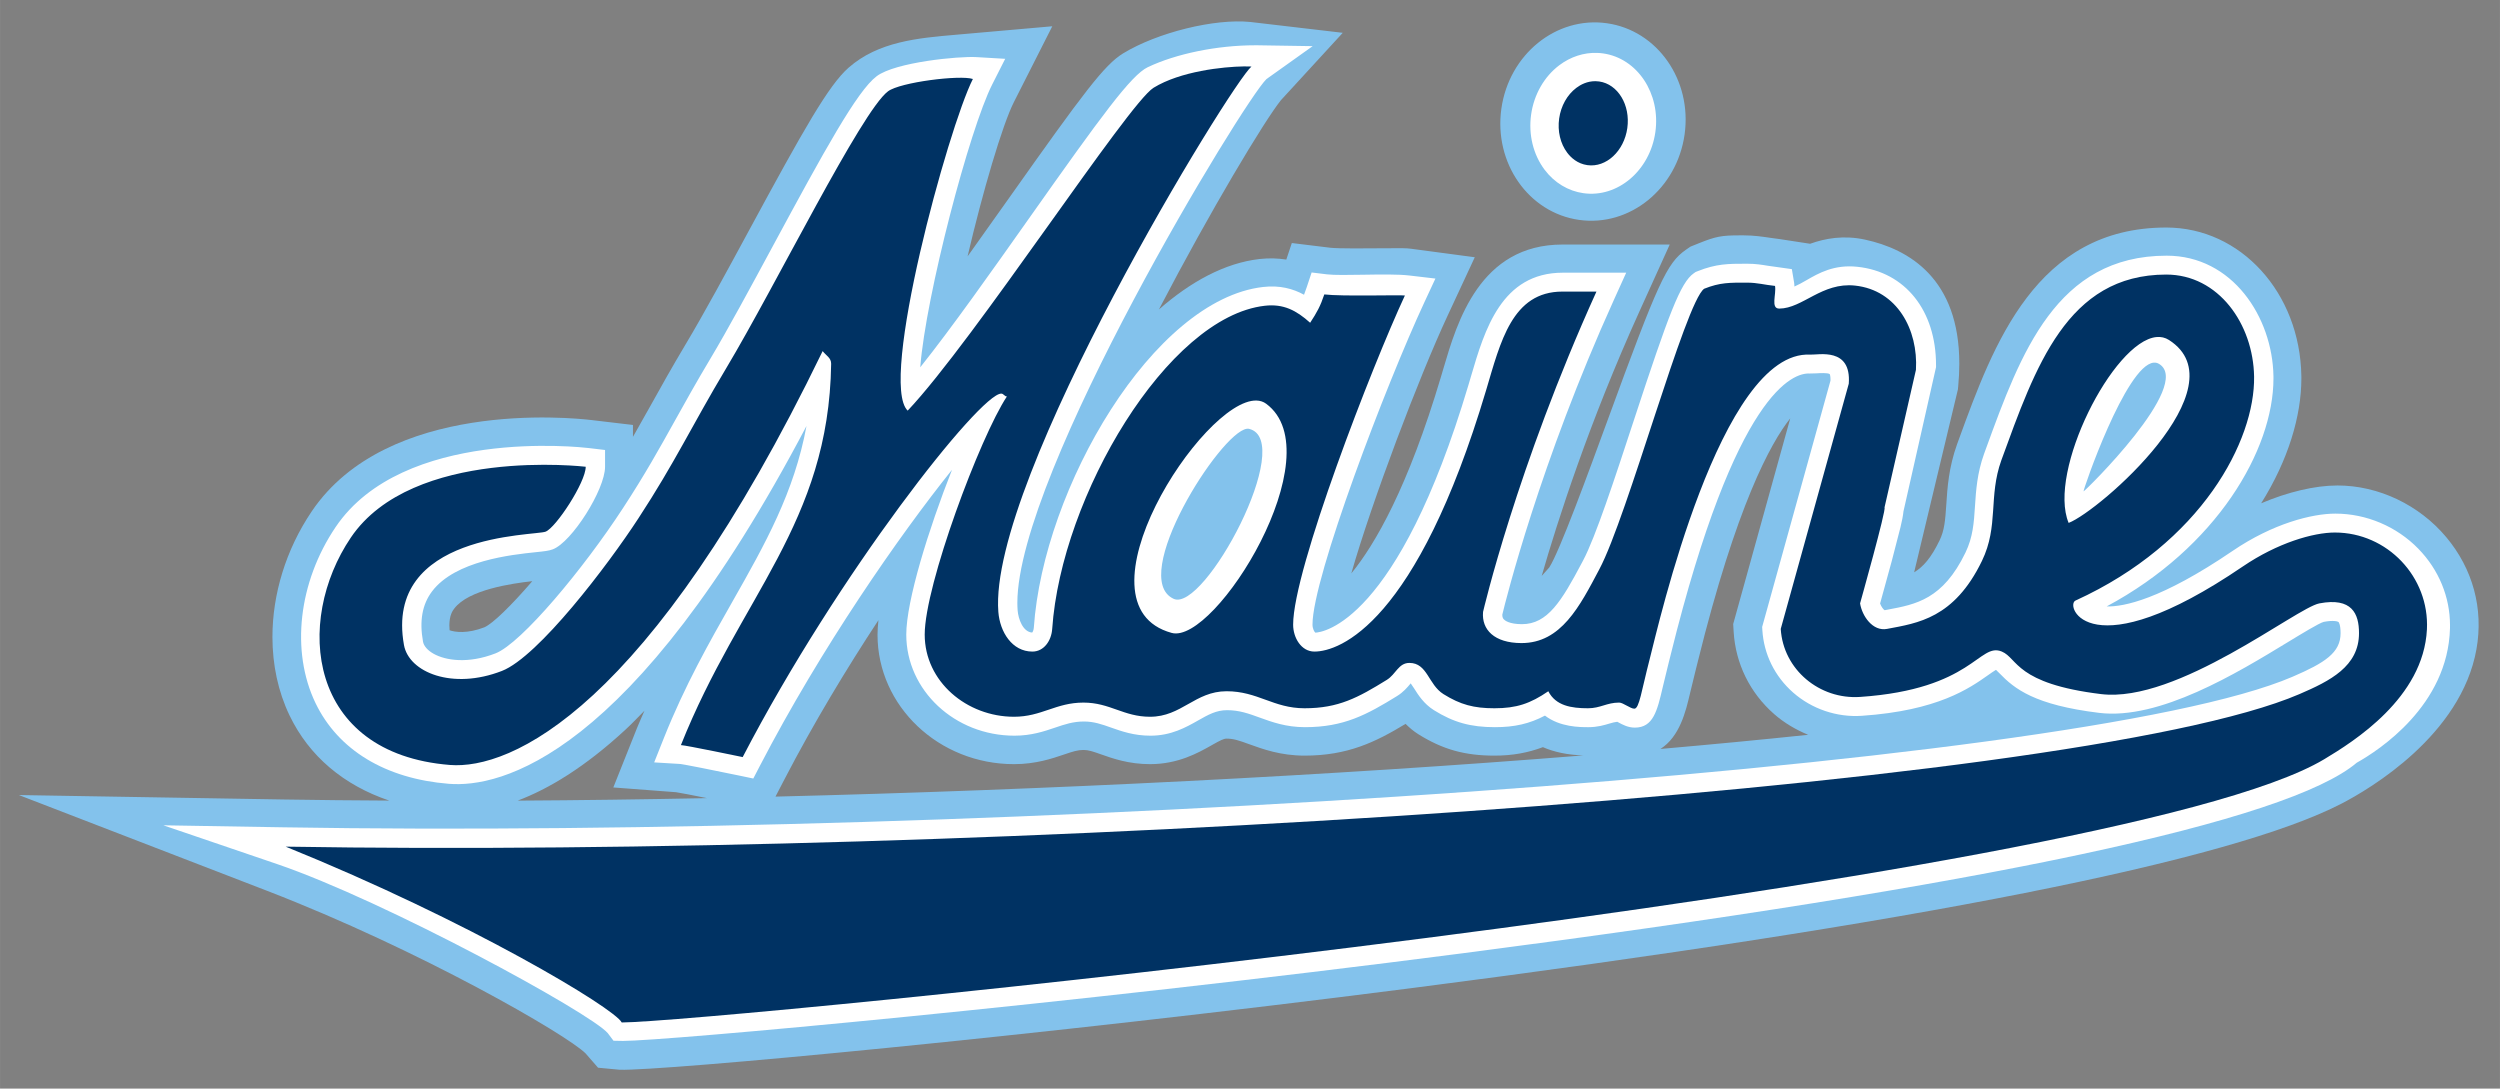
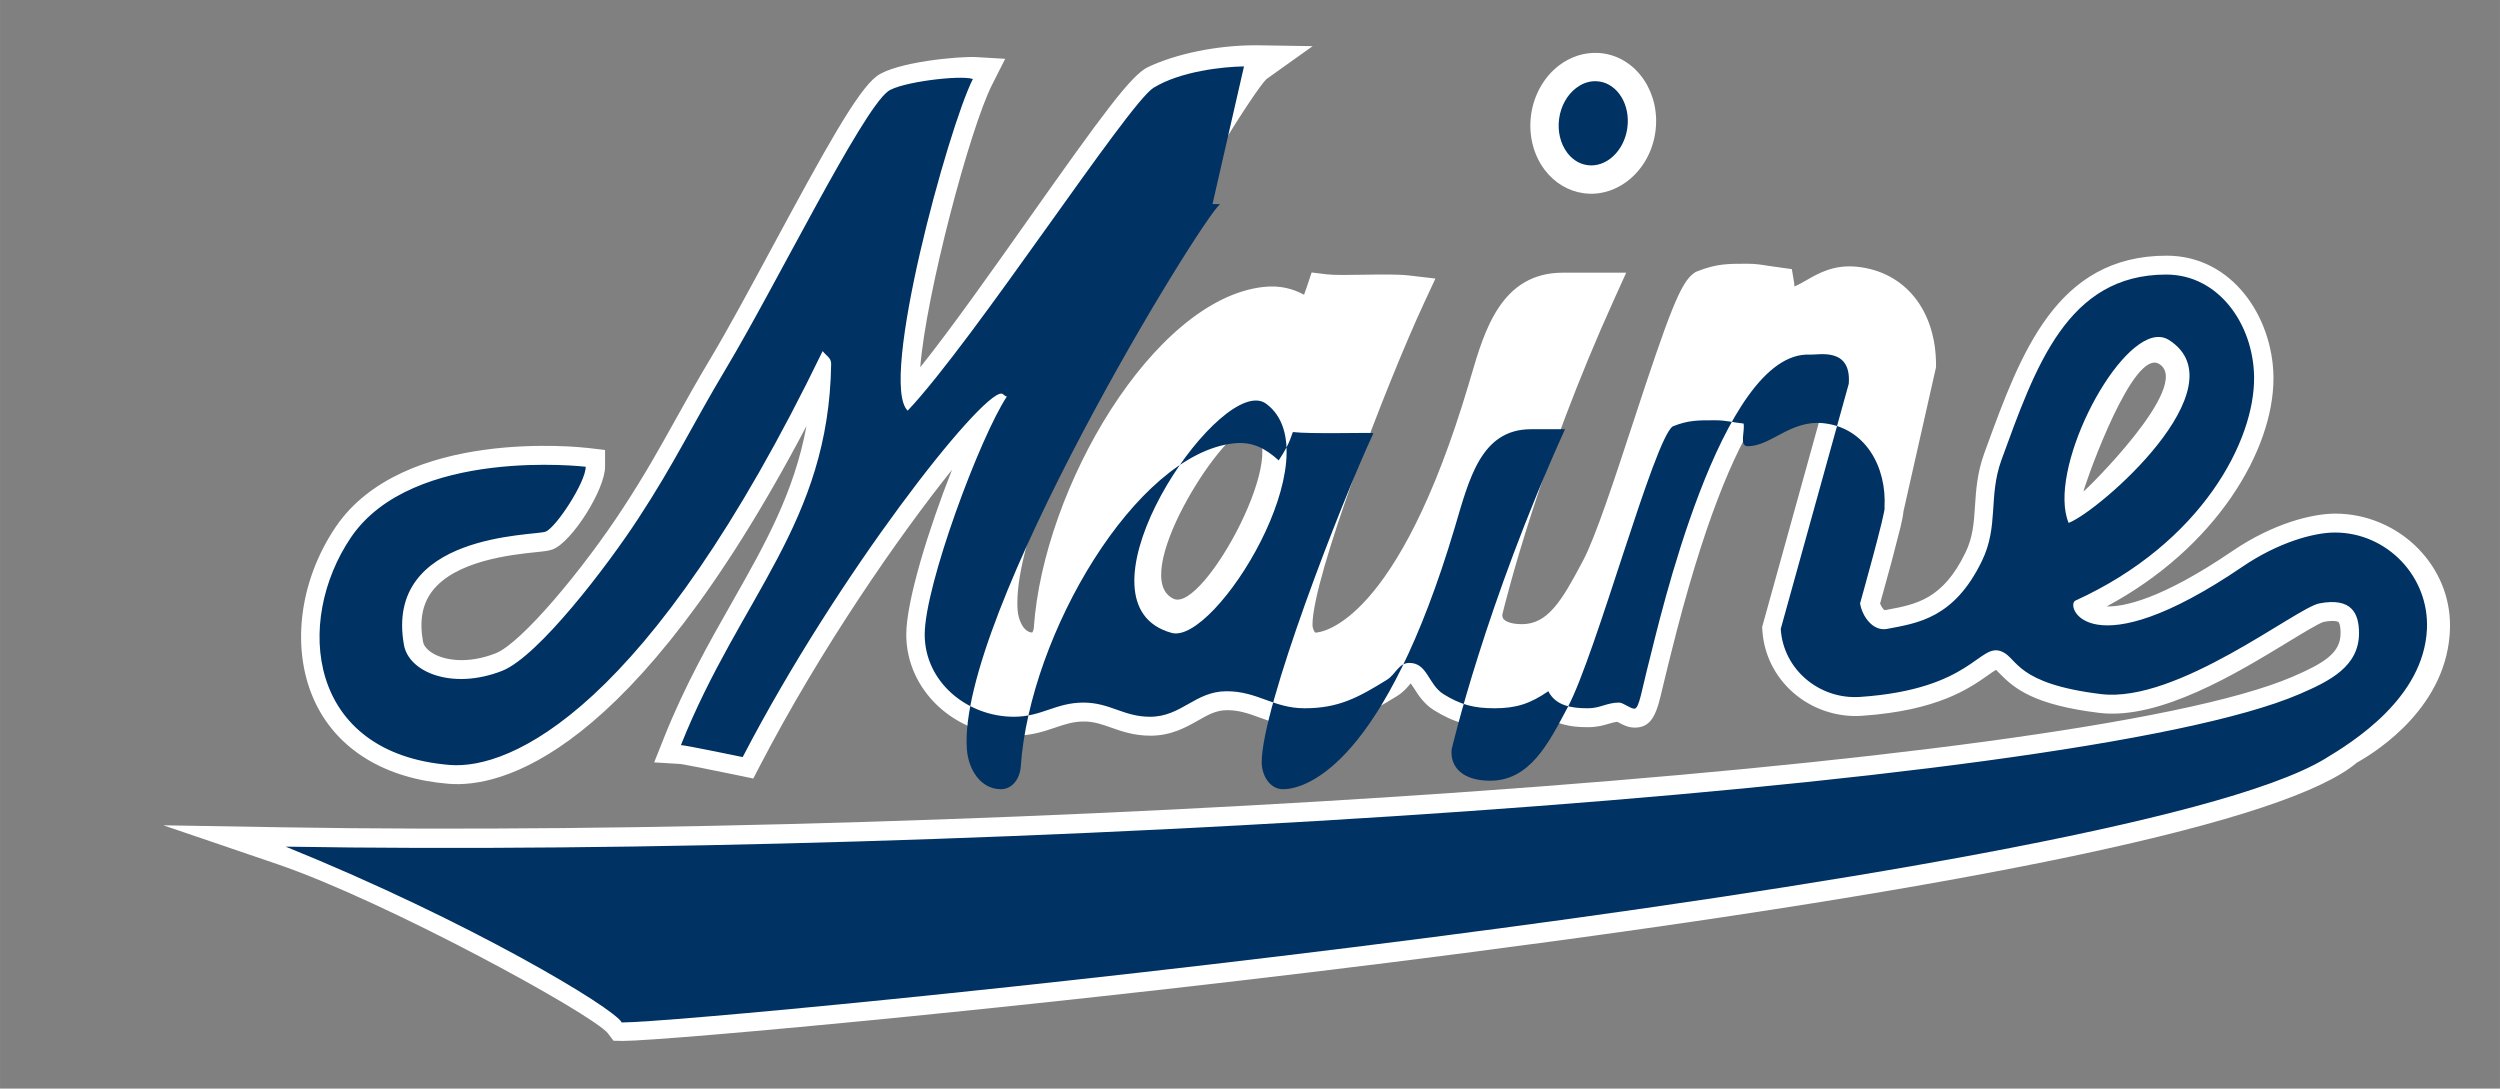
<svg xmlns="http://www.w3.org/2000/svg" xml:space="preserve" height="81.247" viewBox="0 0 186.586 81.247" width="186.59" version="1.1">
  <rect x="0" y="0" width="186.586" height="81.247" fill="#808080" stroke="none" />
  <g transform="matrix(1.25 0 0 -1.25 -123.04 151.5)">
    <g transform="matrix(.5 0 0 .5 87.06 44.875)">
-       <path d="m202.03 139.67c0.911 6.486 6.549 11.055 12.591 10.206s10.202-6.795 9.291-13.281c-0.912-6.486-6.55-11.055-12.592-10.206-6.043 0.849-10.202 6.796-9.29 13.281m22.509-69.899 0.665 2.731c0 0.001 0.283 1.134 0.283 1.134 4.596 18.588 8.668 26.066 11.043 29.057-2.038-7.343-6.816-24.566-6.816-24.566l0.057-0.942c0.231-3.789 1.942-7.268 4.819-9.797 1.21-1.062 2.601-1.878 4.077-2.487-5.63-0.591-11.529-1.155-17.641-1.69 2.309 1.464 3.035 4.515 3.513 6.56m-108.1-10.15c3.458 6.661 7.383 13.16 11.203 18.97-0.067-0.625-0.109-1.214-0.109-1.741 0-8.52 7.312-15.454 16.3-15.454 2.58 0 4.532 0.662 5.956 1.145 1.092 0.37 1.647 0.549 2.338 0.549 0.591 0 1.098-0.17 2.096-0.524 1.394-0.493 3.304-1.17 5.858-1.17 3.37 0 5.765 1.36 7.35 2.257 1.08 0.612 1.446 0.791 1.79 0.791 0.831 0 1.472-0.22 2.728-0.677 1.573-0.571 3.726-1.354 6.581-1.354 5.155 0 8.472 1.618 12.062 3.793 0.437-0.433 0.921-0.858 1.528-1.239 2.905-1.815 5.536-2.554 9.09-2.554 2.158 0 3.998 0.343 5.781 1.012 1.371-0.597 2.979-0.929 4.823-0.986-29.88-2.396-63.93-4.12-96.467-4.92 0.54 1.039 1.092 2.102 1.092 2.102m-19.004 5.895c0.755 0.699 1.512 1.492 2.268 2.261-0.293-0.684-0.598-1.332-0.881-2.04l-2.839-7.124s6.784-0.515 7.492-0.568c0.414-0.057 1.935-0.352 3.7-0.707-7.678-0.153-15.247-0.255-22.618-0.298 3.663 1.383 7.988 3.955 12.878 8.476m-21.032 12.442c0 1.241 0.403 1.777 0.581 2.013 1.699 2.261 6.851 2.999 9.324 3.277-2.521-2.924-4.685-5.033-5.701-5.5-2.072-0.805-3.522-0.589-4.176-0.363-0.017 0.205-0.028 0.397-0.028 0.573m80.455 68.315c-2.221-1.352-4.708-4.673-13.553-17.178-1.639-2.317-3.337-4.713-5.019-7.062 1.792 7.684 4.158 15.713 5.533 18.427l4.584 9.052-11.404-1.003c-4.607-0.398-9.371-0.809-12.933-3.952-2.379-2.099-5.309-7.285-11.922-19.504-2.627-4.853-5.344-9.873-7.507-13.488-1.692-2.832-3.006-5.194-4.277-7.478-0.672-1.207-1.342-2.398-2.032-3.604v1.419l-4.976 0.588c-2.465 0.291-24.349 2.46-33.379-10.898-3.097-4.582-4.698-9.908-4.698-15.01 0-3.306 0.672-6.518 2.045-9.372 2.341-4.87 6.477-8.335 11.902-10.165-4.245 0.024-8.432 0.061-12.48 0.129l-31.744 0.532 29.62-11.428c18.258-7.044 35.831-17.198 38.05-19.422l-0.12 0.138 1.612-1.848 2.587-0.243c4.951-0.162 49.237 3.93 94.399 9.728 60.595 7.781 98.025 15.207 111.25 22.071 3.31 1.72 14.247 8.128 16.078 18.426 0.857 4.825-0.422 9.573-3.604 13.37-3.241 3.868-8.099 6.177-12.993 6.177-2.703 0-5.955-0.785-9.117-2.129 3.244 5.17 4.805 10.451 4.805 14.899 0 0.101-0.001 0.2-0.002 0.299-0.157 9.945-7.242 17.735-16.131 17.735-15.551 0-20.643-13.973-24.735-25.2l-0.248-0.68c-1.001-2.785-1.159-5.226-1.285-7.188-0.127-1.941-0.226-3.098-0.809-4.304-0.992-2.053-1.933-3.142-3.032-3.8 1.583 6.617 5.227 21.841 5.227 21.841l0.038 0.4c0.086 0.938 0.129 1.829 0.129 2.672 0 10.143-5.993 13.672-11.254 14.814-2.546 0.553-4.752 0.157-6.562-0.494-1.75 0.269-3.622 0.557-3.622 0.557l-1.104 0.149c-0.886 0.133-1.99 0.299-3.214 0.299h-0.391c-2.237 0.005-2.936-0.129-4.98-0.953l-0.984-0.396-0.537-0.371c-2.275-1.589-3.321-3.862-9.32-20.268-2.301-6.292-5.768-15.767-6.992-17.661-0.334-0.358-0.633-0.697-0.91-1.023 1.895 6.581 5.653 18.307 11.681 31.611l3.608 7.964h-12.805c-9.87 0-12.589-9.253-14.213-14.781l-0.297-1.005c-3.927-13.179-7.836-19.973-10.712-23.49 2.497 8.705 8.04 23.336 11.514 30.808l3.233 6.95-7.599 1.014c-0.606 0.081-1.171 0.08-3.467 0.058-1.707-0.017-5.26-0.051-6.208 0.066l-4.575 0.56-0.658-1.976c-0.977 0.152-2.034 0.2-3.2 0.067-4.145-0.474-8.232-2.711-12.015-6.026 6.202 11.905 12.604 22.538 14.569 24.99 0.435 0.475 7.388 8.049 7.388 8.049l-11.045 1.295c-4.273 0.427-11.088-1.257-15.19-3.754" fill="#83c2ec" />
      <path d="m184.52 3.572c-5.641 0-11.776 1.253-16.01 3.268-2.471 1.177-6.823 7.123-17.725 22.564-5.511 7.805-11.572 16.383-16.242 22.236 0.838-10.779 7.369-35.559 10.74-42.215l1.941-3.834-4.293-0.254c-2.645-0.156-12.099 0.753-14.893 2.852-2.909 2.183-7.809 11.101-15.562 25.473-3.26 6.045-6.633 12.296-9.24 16.656-2.083 3.482-3.709 6.405-5.283 9.232-2.321 4.171-4.513 8.113-7.775 13.098-5.897 9.054-15.165 20.186-19.035 21.693-4.07 1.585-7.441 1.07-9.238 0.062-0.892-0.5-1.471-1.161-1.586-1.809-0.556-3.104-0.117-5.555 1.342-7.496 3.46-4.601 11.894-5.484 15.498-5.861 1.305-0.136 1.96-0.205 2.541-0.43 2.829-1.073 7.793-8.906 7.793-12.318v-2.506l-2.488-0.295c-1.125-0.133-27.668-3.083-37.725 11.791-5.553 8.216-6.735 18.53-3.01 26.277 3.375 7.018 10.445 11.299 19.906 12.057 7.545 0.603 27.239-3.693 53.385-53.41-1.826 9.885-6.155 17.587-11.031 26.17-3.499 6.16-7.117 12.53-10.264 20.424l-1.441 3.619s3.647 0.222 3.857 0.234c0.674 0.074 5.028 0.94 8.848 1.736l2.092 0.438 0.984-1.897c9.131-17.588 20.81-34.381 28.676-44.186-3.515 8.898-6.826 19.597-6.826 24.596 0 8.32 7.243 15.092 16.146 15.092 2.527 0 4.419-0.643 6.088-1.209 1.439-0.489 2.681-0.908 4.279-0.908 1.499 0 2.671 0.415 4.029 0.896 1.615 0.571 3.445 1.221 5.914 1.221 3.096 0 5.318-1.259 7.102-2.272 1.515-0.859 2.712-1.537 4.322-1.537 1.831 0 3.233 0.51 4.856 1.1 1.855 0.674 3.956 1.438 6.781 1.438 5.782 0 9.199-1.84 13.75-4.65 0.922-0.569 1.527-1.288 1.967-1.814 0 0 0.048-0.054 0.066-0.074 0.166 0.226 0.355 0.507 0.506 0.75 0.613 0.973 1.454 2.307 2.945 3.242 2.935 1.835 5.488 2.547 9.115 2.547 2.92 0 5.141-0.5 7.473-1.727 2.26 1.726 5.186 1.727 6.488 1.727 1.344 0 2.343-0.3 3.144-0.543 0.455-0.138 0.801-0.219 1.158-0.262 0.065 0.035 0.143 0.074 0.143 0.074 0.655 0.355 1.468 0.797 2.475 0.797 2.763 0 3.35-2.516 4.164-5.998l0.854-3.514 0.344-1.373c9.752-39.446 18.34-42.099 20.74-41.973l1.041-0.027c0.407-0.028 1.647-0.107 1.961 0.115 0 0.011 0.111 0.224 0.111 0.814 0 0.051-0.005 0.12-0.006 0.178-0.17 0.608-10.195 36.746-10.195 36.746l0.027 0.469c0.22 3.605 1.853 6.919 4.598 9.33 2.795 2.458 6.533 3.723 10.256 3.469 11.341-0.774 16.042-4.094 18.852-6.076 0.394-0.279 0.861-0.609 1.166-0.785 0.146 0.13 0.342 0.325 0.516 0.506 2.261 2.349 5.273 4.743 14.898 5.918 9.006 1.099 20.55-5.928 28.188-10.578 2.051-1.248 4.604-2.803 5.316-3.004 1.449-0.275 2.094-0.079 2.215 0.021 0.004 0.003 0.309 0.295 0.309 1.664 0 2.906-2.315 4.415-7.18 6.508-32.54 14.002-194.81 24.232-299.89 22.472l-17.934-0.301 16.977 5.785c16.151 5.506 46.839 22.245 49.373 25.246l0.848 1.129 1.428 0.027c6.06 0 65.097-5.283 125.31-13.082 78.295-10.142 123.18-19.71 133.48-28.445 3.277-1.834 13.615-8.53 13.92-20.059 0.004-0.144 0.004-0.288 0.004-0.432 0-4.258-1.667-8.306-4.721-11.443-3.25-3.336-7.767-5.25-12.395-5.25-3.461 0-9.306 1.463-15.336 5.566-10.705 7.284-16.293 8.357-18.805 8.287 16.418-8.79 24.902-23.362 24.902-34.037 0-0.105-0.001-0.209-0.002-0.314-0.14-8.851-6.14-18.006-15.938-18.006-16.476 0-21.797 14.597-26.943 28.715l-0.312 0.855c-1.041 2.9-1.211 5.507-1.359 7.809-0.161 2.481-0.299 4.622-1.422 6.947-3.375 6.978-7.384 7.724-11.627 8.514 0 0-0.313 0.057-0.439 0.082-0.185-0.106-0.491-0.502-0.678-0.996 0.325-1.183 1.75-6.373 1.75-6.373l1.285-4.981c0.223-0.917 0.383-1.694 0.455-2.402 0.015-0.07 4.861-21.523 4.861-21.523v-0.316c0-8.149-4.602-13.907-11.725-14.67-3.5-0.375-5.795 0.951-7.639 2.016-0.645 0.371-1.207 0.685-1.773 0.928-0.011-0.185-0.013-0.369-0.043-0.559l-0.342-2.037-3.625-0.51c-0.881-0.145-1.793-0.295-2.998-0.295h-0.307c-2.522-0.001-4.346-0.003-7.135 1.113l-0.301 0.121-0.266 0.184c-1.988 1.389-3.704 5.958-9.002 22.1-2.79 8.508-5.675 17.303-7.525 20.775-0.005 0.007-0.189 0.357-0.189 0.357-3.014 5.702-5.119 9.165-8.951 9.152-1.899-0.006-2.551-0.559-2.703-0.729-0.064-0.07-0.221-0.24-0.221-0.668 0-0.009 0.002-0.018 0.002-0.025 0.519-2.151 5.573-22.524 16.693-47.064l1.803-3.982h-9.449c-9.174 0-11.688 8.561-13.709 15.439l-0.375 1.273c-10.606 35.591-21.81 36.973-22.869 37.023-0.154-0.114-0.426-0.603-0.426-1.199 0-7.051 10.988-35.829 16.705-48.127l1.643-3.531-3.869-0.455c-1.726-0.203-4.352-0.158-6.891-0.117-2.144 0.036-4.363 0.073-5.428-0.057l-2.289-0.281-0.727 2.186c-0.142 0.425-0.276 0.796-0.408 1.139-1.627-0.889-3.594-1.446-6.106-1.158-16.396 1.873-32.798 29.992-34.227 50.844-0.028 0.407-0.166 0.646-0.246 0.742-1.395-0.091-2.074-2.051-2.17-3.305-0.029-0.36-0.043-0.736-0.043-1.127 0-19.426 33.851-75.04 37.189-78.191l6.891-4.912-8.604-0.135zm51.094 1.137c-1.996-0.075-3.986 0.565-5.68 1.842-2.255 1.699-3.786 4.382-4.205 7.363-0.419 2.981 0.316 5.984 2.014 8.238 1.459 1.935 3.516 3.178 5.795 3.498 5.112 0.719 9.93-3.378 10.738-9.129 0.807-5.754-2.696-11.018-7.809-11.736-0.285-0.04-0.568-0.066-0.854-0.076zm83.061 46.236c0.277-0.022 0.544 0.039 0.797 0.193 5.134 3.126-11.101 19.025-11.277 19.025-0.164 0 6.329-18.89 10.48-19.219zm-135.39 9.871c0.129-0.018 0.248-0.015 0.355 0.012 7.046 1.762-6.696 27.483-11.277 25.369-6.796-3.138 6.933-24.81 10.922-25.381z" transform="matrix(.8 0 0 -.8 25 150.1)" fill="#fff" />
-       <path d="m182.87 6.725c-3.121 0.043-9.492 0.724-13.5 3.189-3.788 2.331-26.802 37.723-36.701 48.195-4.371-4.13 6.023-42.185 9.73-49.506-1.904-0.636-10.852 0.476-12.668 1.84-3.982 2.989-16.738 28.942-24.143 41.318-5.184 8.675-7.616 14.017-13.117 22.426-4.549 6.982-14.939 20.662-20.373 22.777-7.372 2.871-13.891 0.219-14.623-3.877-2.995-16.736 19.501-16.277 21.141-16.912 1.534-0.583 5.99-7.362 5.99-9.69 0 0-25.849-3.053-35.059 10.57-8.456 12.509-6.519 32.24 14.785 33.945 8.963 0.716 29.611-8.046 55.641-61.777 0.53 0.688 1.283 1.002 1.27 1.902-0.345 23.815-13.593 34.75-22.426 56.91 0.764 0.026 9.221 1.789 9.221 1.789 14.27-27.482 35.419-54.256 38.592-54.256 0.371 0 0.478 0.424 0.848 0.424-4.019 6.082-12.27 28.189-12.27 35.543 0 7.034 6.293 12.27 13.328 12.27 4.125 0 6.24-2.115 10.365-2.115 3.966 0 5.978 2.115 9.945 2.115 4.706 0 6.718-3.809 11.424-3.809 4.655 0 6.982 2.541 11.635 2.541 5.079 0 7.988-1.586 12.271-4.232 1.374-0.845 1.745-2.537 3.385-2.537 2.697 0 2.802 3.224 5.076 4.652 2.54 1.587 4.548 2.117 7.617 2.117 3.279 0 5.342-0.69 8.041-2.541 1.109 2.169 3.437 2.541 5.922 2.541 1.851 0 2.805-0.848 4.656-0.848 0.581 0 1.681 0.912 2.262 0.912 0.741 0 1.058-2.643 2.291-7.4 1.301-5.018 10.57-46.157 23.959-45.453 1.231 0.065 6.167-1.146 5.762 4.338l-10.156 36.604c0.37 6.081 5.798 10.568 11.848 10.154 16.858-1.149 17.739-8.198 21.156-6.771 2.391 0.999 2.015 4.786 14.809 6.348 11.371 1.387 29.153-12.885 32.582-13.539 4.864-0.929 5.924 1.531 5.924 4.441 0 4.971-4.333 7.138-8.887 9.098-33.926 14.6-197.85 24.493-300.61 22.771 27.459 11.112 49.112 24.131 50.168 26.246 12.271 0 222.77-20.476 254.14-39.297 4.404-2.643 14.821-9.159 15.326-19.379 0.386-7.82-5.913-14.459-13.742-14.459-3.225-0-8.562 1.545-13.752 5.076-22.93 15.602-26.6 5.825-24.963 5.08 18.879-8.61 26.807-23.938 26.658-33.43-0.125-7.827-5.292-15.232-13.119-15.232-14.81 0-19.532 13.809-24.609 27.719-1.956 5.447-0.363 9.784-2.893 15.018-4.155 8.591-9.616 9.295-14.176 10.156-2.13 0.401-3.721-1.917-4.019-3.809 0 0 3.964-14.107 3.647-14.318l4.693-20.545c0.352-5.99-2.808-11.902-9.096-12.576-4.934-0.527-7.818 3.416-11.303 3.434-1.324 0.007-0.422-2.115-0.635-3.385-1.586-0.159-2.598-0.488-4.186-0.488-2.591 0-4.013-0.04-6.393 0.912-2.803 1.956-11.425 33.954-15.656 41.889-2.909 5.5-5.697 11.021-11.635 11.002-4.039-0.013-5.954-2.007-5.713-4.656 0 0 4.956-21.399 16.926-47.812h-5.08c-7.51 0-9.245 7.526-11.383 14.699-10.395 34.882-21.884 39.037-25.639 39.037-1.958 0-3.174-2.06-3.174-4.018 0-8.199 11.763-38.557 16.682-49.135-0.794-0.106-9.437 0.157-12.029-0.16-0.581 1.745-1.108 2.696-2.113 4.231-2.061-1.853-3.985-2.858-6.771-2.539-14.522 1.659-30.377 28.438-31.734 48.238-0.119 1.74-1.216 3.383-2.961 3.383-3.015 0-4.846-2.916-5.078-5.924-1.526-19.725 34.79-78.942 37.785-81.408-0.297-0.017-0.677-0.024-1.123-0.018zm52.467 2.207c-1.231-0.015-2.216 0.513-2.856 0.994-1.366 1.03-2.301 2.697-2.566 4.576-0.264 1.88 0.176 3.741 1.205 5.107 0.55 0.73 1.52 1.643 3.006 1.853 2.804 0.394 5.479-2.087 5.963-5.529 0.484-3.444-1.403-6.567-4.209-6.961-0.186-0.026-0.367-0.039-0.543-0.041zm83.73 38.193c0.668-0.066 1.301 0.069 1.879 0.439 10.889 6.975-10.397 25.543-14.979 27.305-3.191-7.663 6.641-27.104 13.1-27.744zm-134.33 9.475c0.537 0.016 1.021 0.168 1.439 0.477 10.122 7.459-7.606 35.99-14.1 34.211-15.19-4.16 4.609-34.923 12.66-34.688z" transform="matrix(.8 0 0 -.8 25 150.1)" fill="#003263" />
+       <path d="m182.87 6.725c-3.121 0.043-9.492 0.724-13.5 3.189-3.788 2.331-26.802 37.723-36.701 48.195-4.371-4.13 6.023-42.185 9.73-49.506-1.904-0.636-10.852 0.476-12.668 1.84-3.982 2.989-16.738 28.942-24.143 41.318-5.184 8.675-7.616 14.017-13.117 22.426-4.549 6.982-14.939 20.662-20.373 22.777-7.372 2.871-13.891 0.219-14.623-3.877-2.995-16.736 19.501-16.277 21.141-16.912 1.534-0.583 5.99-7.362 5.99-9.69 0 0-25.849-3.053-35.059 10.57-8.456 12.509-6.519 32.24 14.785 33.945 8.963 0.716 29.611-8.046 55.641-61.777 0.53 0.688 1.283 1.002 1.27 1.902-0.345 23.815-13.593 34.75-22.426 56.91 0.764 0.026 9.221 1.789 9.221 1.789 14.27-27.482 35.419-54.256 38.592-54.256 0.371 0 0.478 0.424 0.848 0.424-4.019 6.082-12.27 28.189-12.27 35.543 0 7.034 6.293 12.27 13.328 12.27 4.125 0 6.24-2.115 10.365-2.115 3.966 0 5.978 2.115 9.945 2.115 4.706 0 6.718-3.809 11.424-3.809 4.655 0 6.982 2.541 11.635 2.541 5.079 0 7.988-1.586 12.271-4.232 1.374-0.845 1.745-2.537 3.385-2.537 2.697 0 2.802 3.224 5.076 4.652 2.54 1.587 4.548 2.117 7.617 2.117 3.279 0 5.342-0.69 8.041-2.541 1.109 2.169 3.437 2.541 5.922 2.541 1.851 0 2.805-0.848 4.656-0.848 0.581 0 1.681 0.912 2.262 0.912 0.741 0 1.058-2.643 2.291-7.4 1.301-5.018 10.57-46.157 23.959-45.453 1.231 0.065 6.167-1.146 5.762 4.338l-10.156 36.604c0.37 6.081 5.798 10.568 11.848 10.154 16.858-1.149 17.739-8.198 21.156-6.771 2.391 0.999 2.015 4.786 14.809 6.348 11.371 1.387 29.153-12.885 32.582-13.539 4.864-0.929 5.924 1.531 5.924 4.441 0 4.971-4.333 7.138-8.887 9.098-33.926 14.6-197.85 24.493-300.61 22.771 27.459 11.112 49.112 24.131 50.168 26.246 12.271 0 222.77-20.476 254.14-39.297 4.404-2.643 14.821-9.159 15.326-19.379 0.386-7.82-5.913-14.459-13.742-14.459-3.225-0-8.562 1.545-13.752 5.076-22.93 15.602-26.6 5.825-24.963 5.08 18.879-8.61 26.807-23.938 26.658-33.43-0.125-7.827-5.292-15.232-13.119-15.232-14.81 0-19.532 13.809-24.609 27.719-1.956 5.447-0.363 9.784-2.893 15.018-4.155 8.591-9.616 9.295-14.176 10.156-2.13 0.401-3.721-1.917-4.019-3.809 0 0 3.964-14.107 3.647-14.318c0.352-5.99-2.808-11.902-9.096-12.576-4.934-0.527-7.818 3.416-11.303 3.434-1.324 0.007-0.422-2.115-0.635-3.385-1.586-0.159-2.598-0.488-4.186-0.488-2.591 0-4.013-0.04-6.393 0.912-2.803 1.956-11.425 33.954-15.656 41.889-2.909 5.5-5.697 11.021-11.635 11.002-4.039-0.013-5.954-2.007-5.713-4.656 0 0 4.956-21.399 16.926-47.812h-5.08c-7.51 0-9.245 7.526-11.383 14.699-10.395 34.882-21.884 39.037-25.639 39.037-1.958 0-3.174-2.06-3.174-4.018 0-8.199 11.763-38.557 16.682-49.135-0.794-0.106-9.437 0.157-12.029-0.16-0.581 1.745-1.108 2.696-2.113 4.231-2.061-1.853-3.985-2.858-6.771-2.539-14.522 1.659-30.377 28.438-31.734 48.238-0.119 1.74-1.216 3.383-2.961 3.383-3.015 0-4.846-2.916-5.078-5.924-1.526-19.725 34.79-78.942 37.785-81.408-0.297-0.017-0.677-0.024-1.123-0.018zm52.467 2.207c-1.231-0.015-2.216 0.513-2.856 0.994-1.366 1.03-2.301 2.697-2.566 4.576-0.264 1.88 0.176 3.741 1.205 5.107 0.55 0.73 1.52 1.643 3.006 1.853 2.804 0.394 5.479-2.087 5.963-5.529 0.484-3.444-1.403-6.567-4.209-6.961-0.186-0.026-0.367-0.039-0.543-0.041zm83.73 38.193c0.668-0.066 1.301 0.069 1.879 0.439 10.889 6.975-10.397 25.543-14.979 27.305-3.191-7.663 6.641-27.104 13.1-27.744zm-134.33 9.475c0.537 0.016 1.021 0.168 1.439 0.477 10.122 7.459-7.606 35.99-14.1 34.211-15.19-4.16 4.609-34.923 12.66-34.688z" transform="matrix(.8 0 0 -.8 25 150.1)" fill="#003263" />
    </g>
  </g>
</svg>